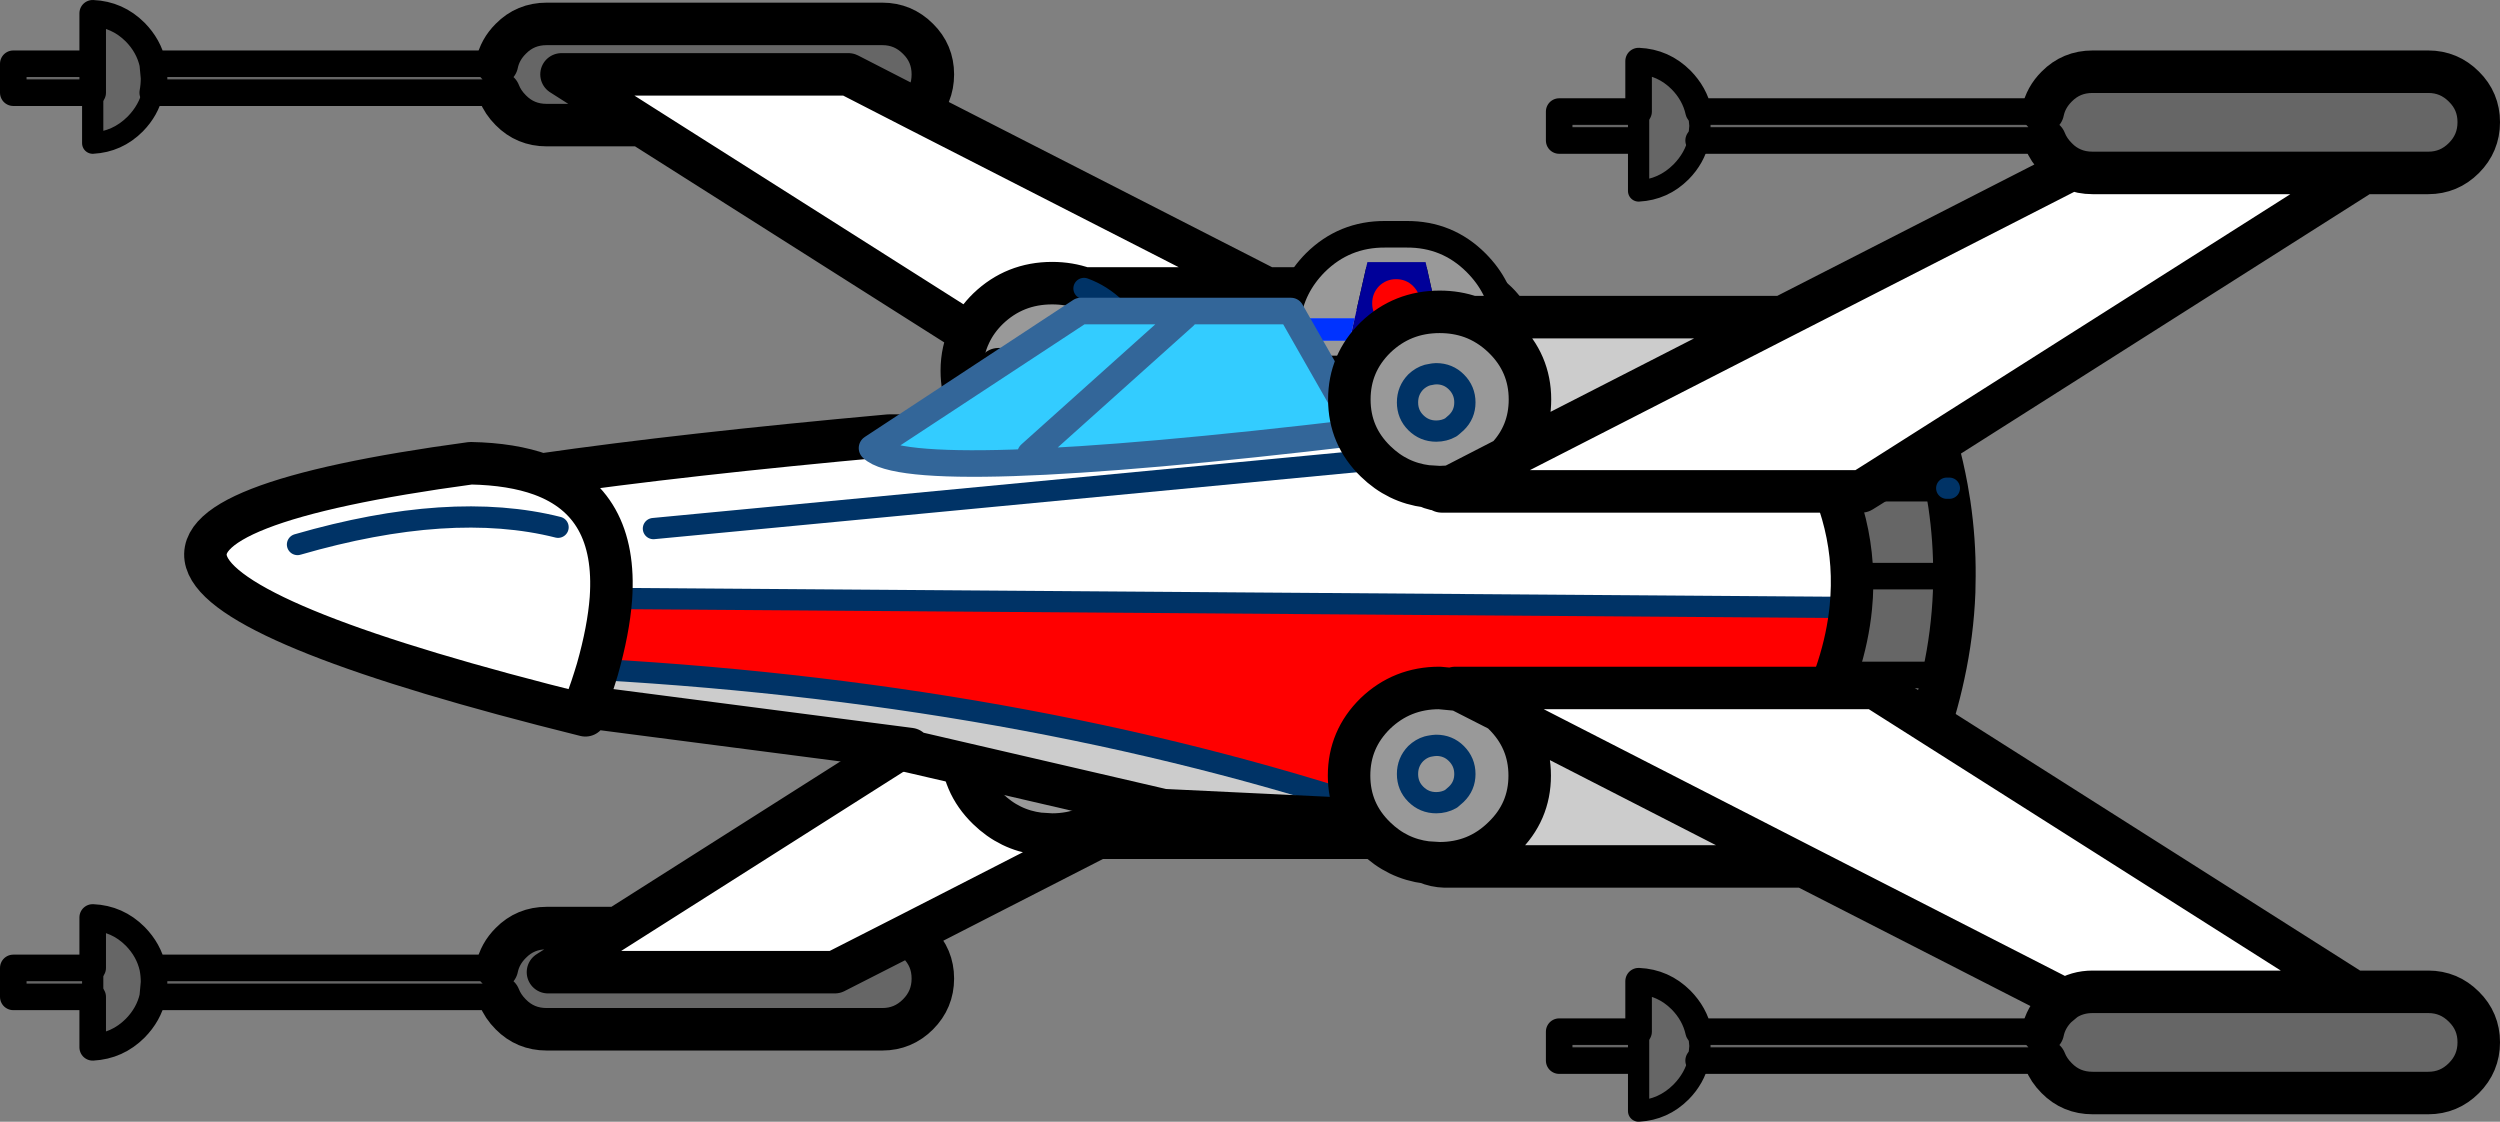
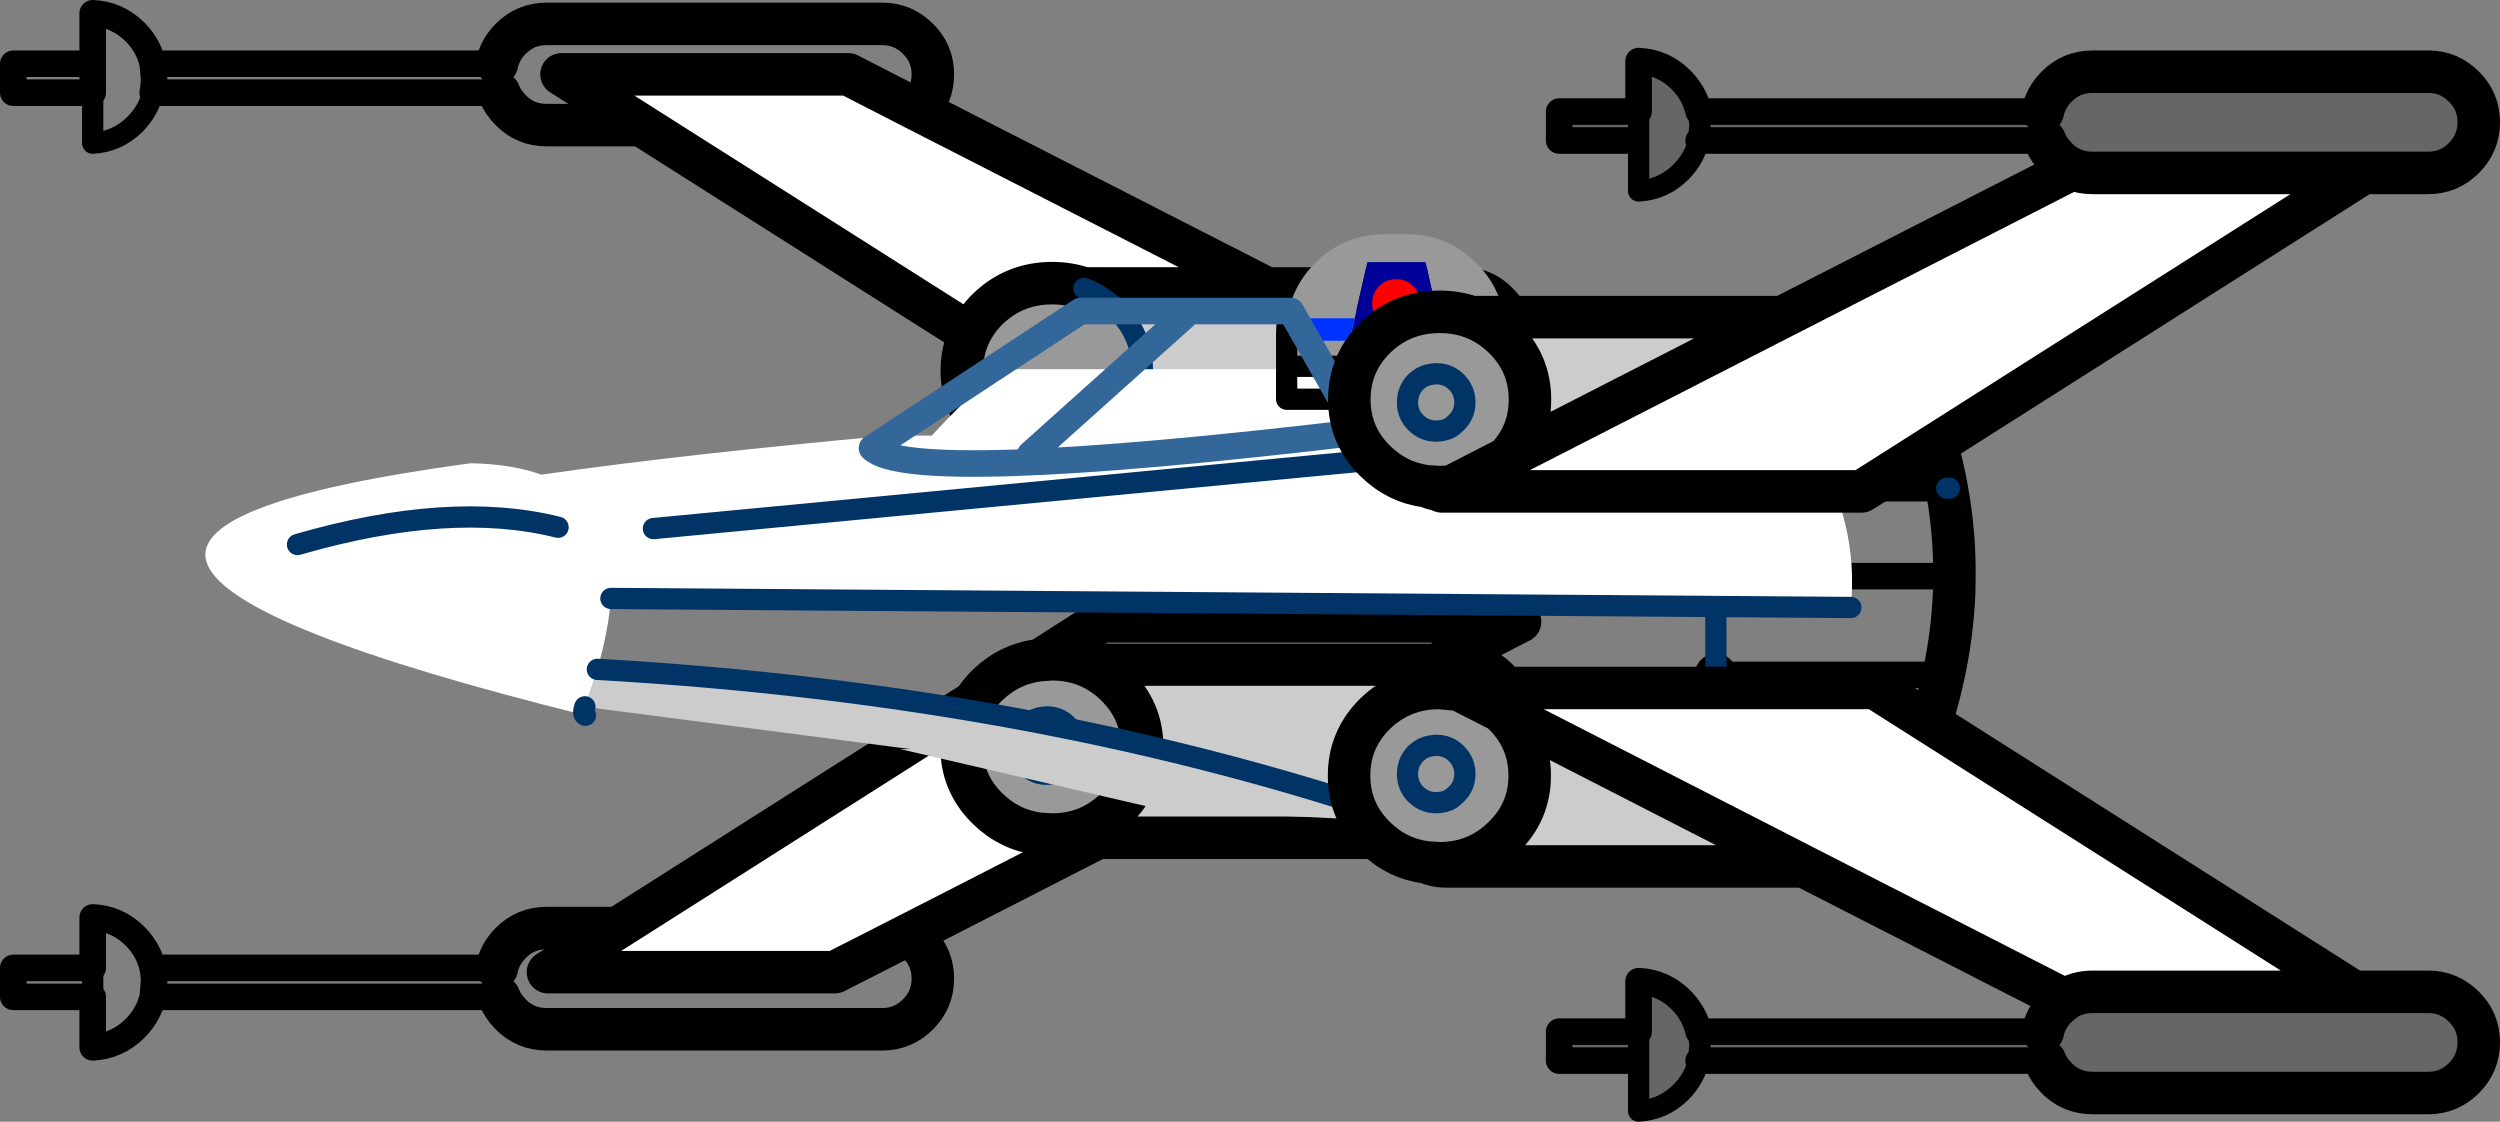
<svg xmlns="http://www.w3.org/2000/svg" height="211.15px" width="470.6px">
  <rect width="100%" height="100%" fill="#808080" stroke="none" />
  <g transform="matrix(1.0, 0.0, 0.0, 1.0, 225.05, 109.5)">
-     <path d="M-104.35 -85.95 L-122.15 -85.95 Q-126.15 -85.95 -128.9 -88.75 -130.4 -90.25 -131.1 -92.05 L-196.3 -92.05 Q-197.05 -88.75 -199.6 -86.15 -202.95 -82.8 -207.6 -82.55 L-207.6 -92.05 -208.95 -92.05 -222.55 -92.05 -222.55 -97.5 -208.95 -97.5 -207.6 -97.5 -207.6 -107.0 Q-202.95 -106.8 -199.6 -103.45 -197.05 -100.85 -196.3 -97.5 L-131.5 -97.5 Q-130.95 -100.15 -128.9 -102.2 -126.15 -105.0 -122.15 -105.0 L-58.95 -105.0 Q-55.05 -105.0 -52.25 -102.2 -49.45 -99.45 -49.45 -95.5 -49.45 -91.55 -52.2 -88.75 L-65.35 -95.5 -119.35 -95.5 -104.35 -85.95 M97.95 17.55 L97.95 -1.05 97.95 -17.6 97.95 -34.0 136.9 -34.0 Q139.9 -25.8 141.4 -17.6 L141.9 -14.6 Q142.9 -7.8 142.85 -1.05 L142.8 1.95 Q142.5 9.75 140.8 17.55 139.35 24.3 136.9 31.0 L97.95 31.0 97.95 17.55 140.8 17.55 97.95 17.55 M97.95 -17.6 L141.4 -17.6 97.95 -17.6 M97.95 -1.05 L142.85 -1.05 97.95 -1.05 M-54.15 66.5 Q-53.15 67.1 -52.25 68.0 -49.45 70.75 -49.45 74.7 -49.45 78.65 -52.25 81.45 -55.05 84.25 -58.95 84.25 L-122.15 84.25 Q-126.15 84.25 -128.9 81.45 -130.4 79.95 -131.1 78.15 L-196.3 78.15 Q-197.05 81.45 -199.6 84.05 -202.95 87.4 -207.6 87.65 L-207.6 78.15 -208.95 78.15 -222.55 78.15 -222.55 72.7 -208.95 72.7 -207.6 72.7 -207.6 63.2 Q-202.95 63.4 -199.6 66.75 -197.05 69.35 -196.3 72.7 L-131.5 72.7 Q-130.95 70.05 -128.9 68.0 -126.15 65.2 -122.15 65.2 L-108.8 65.2 -121.9 73.5 -67.9 73.5 -54.15 66.5 M-207.6 -97.5 L-207.6 -92.05 -207.6 -97.5 M-196.3 -92.05 Q-196.05 -93.4 -196.05 -94.8 L-196.3 -97.5 -196.05 -94.8 Q-196.05 -93.4 -196.3 -92.05 M-131.5 -97.5 L-131.7 -95.5 Q-131.7 -93.65 -131.1 -92.05 -131.7 -93.65 -131.7 -95.5 L-131.5 -97.5 M-207.6 78.15 L-207.6 72.7 -207.6 78.15 M-131.5 72.7 L-131.7 74.7 Q-131.7 76.55 -131.1 78.15 -131.7 76.55 -131.7 74.7 L-131.5 72.7 M-196.3 72.7 Q-196.05 74.0 -196.05 75.4 L-196.3 78.15 -196.05 75.4 Q-196.05 74.0 -196.3 72.7" fill="#666666" fill-rule="evenodd" stroke="none" />
    <path d="M13.45 -55.2 L50.5 -55.2 Q55.2 -55.2 58.45 -50.5 61.75 -45.7 61.8 -38.9 61.75 -34.6 60.45 -31.15 L59.7 -29.5 58.45 -27.4 Q55.2 -22.65 50.5 -22.6 L-25.95 -22.6 Q-27.8 -22.65 -29.4 -23.35 L-27.0 -23.2 Q-19.95 -23.2 -15.0 -28.05 L-13.65 -29.5 Q-10.0 -33.85 -10.0 -39.7 -10.0 -46.55 -15.0 -51.4 -17.7 -54.0 -21.0 -55.2 L13.45 -55.2 M45.3 15.6 L50.45 15.6 Q55.15 15.6 58.4 20.3 61.7 25.1 61.75 31.9 61.7 38.65 58.4 43.4 55.15 48.15 50.45 48.2 L-18.4 48.2 -26.0 48.2 Q-27.85 48.15 -29.45 47.45 L-27.05 47.6 Q-20.0 47.6 -15.05 42.75 -10.05 37.95 -10.05 31.1 -10.05 24.25 -15.05 19.4 -17.75 16.8 -21.05 15.6 L45.3 15.6" fill="#cccccc" fill-rule="evenodd" stroke="none" />
    <path d="M60.45 -31.15 L63.65 -29.5 59.7 -29.5 60.45 -31.15 M-42.45 -46.7 L-104.35 -85.95 -119.35 -95.5 -65.35 -95.5 -52.2 -88.75 13.45 -55.2 -21.0 -55.2 Q-23.8 -56.2 -27.0 -56.2 -34.05 -56.2 -39.05 -51.4 -41.25 -49.25 -42.45 -46.7 M-18.4 48.2 L-54.15 66.5 -67.9 73.5 -121.9 73.5 -108.8 65.2 -41.7 22.6 Q-44.05 26.4 -44.05 31.1 -44.05 37.95 -39.1 42.75 -35.0 46.75 -29.45 47.45 -27.85 48.15 -26.0 48.2 L-18.4 48.2 M-29.25 14.75 L-17.9 7.5 61.1 7.5 45.3 15.6 -21.05 15.6 Q-23.85 14.6 -27.05 14.6 L-29.25 14.75" fill="#ffffff" fill-rule="evenodd" stroke="none" />
    <path d="M-29.4 -23.35 Q-34.95 -24.05 -39.05 -28.05 -44.0 -32.85 -44.0 -39.7 -44.0 -43.5 -42.45 -46.7 -41.25 -49.25 -39.05 -51.4 -34.05 -56.2 -27.0 -56.2 -23.8 -56.2 -21.0 -55.2 -17.7 -54.0 -15.0 -51.4 -10.0 -46.55 -10.0 -39.7 -10.0 -33.85 -13.65 -29.5 L-15.0 -28.05 Q-19.95 -23.2 -27.0 -23.2 L-29.4 -23.35 M-41.7 22.6 Q-40.65 20.9 -39.1 19.4 -34.9 15.4 -29.25 14.75 L-27.05 14.6 Q-23.85 14.6 -21.05 15.6 -17.75 16.8 -15.05 19.4 -10.05 24.25 -10.05 31.1 -10.05 37.95 -15.05 42.75 -20.0 47.6 -27.05 47.6 L-29.45 47.45 Q-35.0 46.75 -39.1 42.75 -44.05 37.95 -44.05 31.1 -44.05 26.4 -41.7 22.6 M-22.6 30.85 Q-22.6 28.6 -24.2 27.0 -25.75 25.45 -28.0 25.45 L-28.6 25.5 -29.2 25.6 -29.65 25.7 Q-30.85 26.05 -31.85 27.0 -33.4 28.6 -33.4 30.85 -33.4 33.1 -31.85 34.65 -30.25 36.25 -28.0 36.25 -26.5 36.25 -25.25 35.55 L-25.1 35.45 -25.0 35.35 -24.2 34.65 Q-22.6 33.1 -22.6 30.85 -22.6 33.1 -24.2 34.65 L-25.0 35.35 -25.1 35.45 -25.25 35.55 Q-26.5 36.25 -28.0 36.25 -30.25 36.25 -31.85 34.65 -33.4 33.1 -33.4 30.85 -33.4 28.6 -31.85 27.0 -30.85 26.05 -29.65 25.7 L-29.2 25.6 -28.6 25.5 -28.0 25.45 Q-25.75 25.45 -24.2 27.0 -22.6 28.6 -22.6 30.85" fill="#999999" fill-rule="evenodd" stroke="none" />
    <path d="M-196.3 -92.05 Q-197.05 -88.75 -199.6 -86.15 -202.95 -82.8 -207.6 -82.55 L-207.6 -92.05 M-131.1 -92.05 Q-131.7 -93.65 -131.7 -95.5 L-131.5 -97.5 M-131.1 78.15 Q-131.7 76.55 -131.7 74.7 L-131.5 72.7 M-207.6 72.7 L-207.6 78.15" fill="none" stroke="#000000" stroke-linecap="round" stroke-linejoin="round" stroke-width="4.0" />
    <path d="M13.45 -55.2 L50.5 -55.2 Q55.2 -55.2 58.45 -50.5 61.75 -45.7 61.8 -38.9 61.75 -34.6 60.45 -31.15 L63.65 -29.5 59.7 -29.5 58.45 -27.4 Q55.2 -22.65 50.5 -22.6 L-25.95 -22.6 Q-27.8 -22.65 -29.4 -23.35 -34.95 -24.05 -39.05 -28.05 -44.0 -32.85 -44.0 -39.7 -44.0 -43.5 -42.45 -46.7 L-104.35 -85.95 -122.15 -85.95 Q-126.15 -85.95 -128.9 -88.75 -130.4 -90.25 -131.1 -92.05 M-131.5 -97.5 Q-130.95 -100.15 -128.9 -102.2 -126.15 -105.0 -122.15 -105.0 L-58.95 -105.0 Q-55.05 -105.0 -52.25 -102.2 -49.45 -99.45 -49.45 -95.5 -49.45 -91.55 -52.2 -88.75 L13.45 -55.2 -21.0 -55.2 Q-23.8 -56.2 -27.0 -56.2 -34.05 -56.2 -39.05 -51.4 -41.25 -49.25 -42.45 -46.7 M60.45 -31.15 L59.7 -29.5 M97.95 -17.6 L97.95 -34.0 136.9 -34.0 Q139.9 -25.8 141.4 -17.6 L141.9 -14.6 Q142.9 -7.8 142.85 -1.05 L142.8 1.95 Q142.5 9.75 140.8 17.55 139.35 24.3 136.9 31.0 L97.95 31.0 97.95 17.55 M45.3 15.6 L50.45 15.6 Q55.15 15.6 58.4 20.3 61.7 25.1 61.75 31.9 61.7 38.65 58.4 43.4 55.15 48.15 50.45 48.2 L-18.4 48.2 -54.15 66.5 Q-53.15 67.1 -52.25 68.0 -49.45 70.75 -49.45 74.7 -49.45 78.65 -52.25 81.45 -55.05 84.25 -58.95 84.25 L-122.15 84.25 Q-126.15 84.25 -128.9 81.45 -130.4 79.95 -131.1 78.15 M-131.5 72.7 Q-130.95 70.05 -128.9 68.0 -126.15 65.2 -122.15 65.2 L-108.8 65.2 -41.7 22.6 Q-40.65 20.9 -39.1 19.4 -34.9 15.4 -29.25 14.75 L-17.9 7.5 61.1 7.5 45.3 15.6 -21.05 15.6 Q-17.75 16.8 -15.05 19.4 -10.05 24.25 -10.05 31.1 -10.05 37.95 -15.05 42.75 -20.0 47.6 -27.05 47.6 L-29.45 47.45 Q-27.85 48.15 -26.0 48.2 L-18.4 48.2 M-104.35 -85.95 L-119.35 -95.5 -65.35 -95.5 -52.2 -88.75 M-29.25 14.75 L-27.05 14.6 Q-23.85 14.6 -21.05 15.6 M-29.45 47.45 Q-35.0 46.75 -39.1 42.75 -44.05 37.95 -44.05 31.1 -44.05 26.4 -41.7 22.6 M-108.8 65.2 L-121.9 73.5 -67.9 73.5 -54.15 66.5" fill="none" stroke="#000000" stroke-linecap="round" stroke-linejoin="round" stroke-width="8.0" />
    <path d="M-131.1 -92.05 L-196.3 -92.05 Q-196.05 -93.4 -196.05 -94.8 L-196.3 -97.5 -131.5 -97.5 M-208.95 -92.05 L-222.55 -92.05 -222.55 -97.5 -208.95 -97.5 M-207.6 -97.5 L-207.6 -107.0 Q-202.95 -106.8 -199.6 -103.45 -197.05 -100.85 -196.3 -97.5 M97.95 17.55 L140.8 17.55 M142.85 -1.05 L97.95 -1.05 M141.4 -17.6 L97.95 -17.6 M-131.1 78.15 L-196.3 78.15 Q-197.05 81.45 -199.6 84.05 -202.95 87.4 -207.6 87.65 L-207.6 78.15 M-208.95 78.15 L-222.55 78.15 -222.55 72.7 -208.95 72.7 M-207.6 72.7 L-207.6 63.2 Q-202.95 63.4 -199.6 66.75 -197.05 69.35 -196.3 72.7 L-131.5 72.7 M-207.6 -92.05 L-207.6 -97.5 M-196.3 78.15 L-196.05 75.4 Q-196.05 74.0 -196.3 72.7" fill="none" stroke="#000000" stroke-linecap="round" stroke-linejoin="round" stroke-width="5.0" />
    <path d="M-21.0 -55.2 Q-17.7 -54.0 -15.0 -51.4 -10.0 -46.55 -10.0 -39.7 -10.0 -33.85 -13.65 -29.5 L-15.0 -28.05 Q-19.95 -23.2 -27.0 -23.2 L-29.4 -23.35 M97.95 17.55 L97.95 -1.05 97.95 -17.6 M141.4 -17.6 L141.9 -17.6 M-22.6 30.85 Q-22.6 33.1 -24.2 34.65 L-25.0 35.35 -25.1 35.45 -25.25 35.55 Q-26.5 36.25 -28.0 36.25 -30.25 36.25 -31.85 34.65 -33.4 33.1 -33.4 30.85 -33.4 28.6 -31.85 27.0 -30.85 26.05 -29.65 25.7 L-29.2 25.6 -28.6 25.5 -28.0 25.45 Q-25.75 25.45 -24.2 27.0 -22.6 28.6 -22.6 30.85" fill="none" stroke="#003366" stroke-linecap="round" stroke-linejoin="round" stroke-width="4.0" />
    <path d="M17.15 -40.55 L58.3 -40.55 58.3 -37.8 58.3 -36.0 58.3 -34.35 17.15 -34.35 17.15 -40.0 17.15 -34.35 58.3 -34.35 58.3 -36.0 58.3 -37.8 59.35 -36.0 105.9 -36.0 Q110.05 -36.0 112.95 -33.1 115.9 -30.15 115.9 -26.0 124.95 -11.25 123.35 4.85 L-110.05 3.15 Q-108.8 -14.9 -123.15 -20.15 -108.8 -14.9 -110.05 3.15 -110.5 9.1 -112.6 16.5 -113.6 19.85 -114.95 23.55 -115.45 24.9 -114.85 25.15 -246.15 -7.45 -136.45 -22.3 -128.65 -22.15 -123.15 -20.15 -96.4 -24.0 -57.75 -27.5 L-49.65 -27.5 Q-44.15 -33.5 -37.1 -40.0 L17.15 -40.0 17.15 -40.55 M58.3 -36.0 L59.35 -36.0 58.3 -36.0 M-169.05 -7.0 Q-140.2 -15.35 -120.0 -10.25 -140.2 -15.35 -169.05 -7.0 M44.9 -24.0 L-102.05 -10.0 44.9 -24.0" fill="#ffffff" fill-rule="evenodd" stroke="none" />
    <path d="M40.9 45.25 L-6.1 43.0 -55.65 31.5 -53.75 31.5 -114.95 23.55 Q-113.6 19.85 -112.6 16.5 -28.4 21.25 40.9 45.25" fill="#cccccc" fill-rule="evenodd" stroke="none" />
-     <path d="M-110.05 3.15 L123.35 4.85 Q122.25 16.1 115.9 28.0 115.9 32.15 112.95 35.05 110.05 38.0 105.9 38.0 L61.6 38.0 Q59.45 42.0 56.9 46.0 L40.9 45.25 Q-28.4 21.25 -112.6 16.5 -110.5 9.1 -110.05 3.15" fill="#ff0000" fill-rule="evenodd" stroke="none" />
    <path d="M58.1 -49.6 L45.65 -49.6 43.3 -60.15 32.35 -60.15 29.95 -49.6 17.3 -49.6 Q18.1 -55.55 22.55 -60.05 28.0 -65.45 35.7 -65.4 L39.7 -65.4 Q47.4 -65.45 52.8 -60.05 57.3 -55.55 58.1 -49.6 M46.6 -45.35 L58.3 -45.35 58.3 -40.55 17.15 -40.55 17.15 -45.35 28.7 -45.35 28.7 -44.15 46.6 -44.15 46.8 -44.3 46.6 -45.35" fill="#999999" fill-rule="evenodd" stroke="none" />
    <path d="M45.65 -49.6 L58.1 -49.6 58.3 -46.85 58.3 -45.35 46.6 -45.35 45.65 -49.6 M17.3 -49.6 L29.95 -49.6 29.0 -45.35 28.7 -45.35 17.15 -45.35 17.15 -46.85 17.3 -49.6" fill="#0033ff" fill-rule="evenodd" stroke="none" />
    <path d="M29.95 -49.6 L32.35 -60.15 43.3 -60.15 45.65 -49.6 46.6 -45.35 46.8 -44.3 46.6 -44.3 46.6 -44.15 28.7 -44.15 29.0 -45.35 29.95 -49.6" fill="#000099" fill-rule="evenodd" stroke="none" />
    <path d="M-110.05 3.15 L123.35 4.85 M59.35 -36.0 L58.3 -36.0 M-114.95 23.55 Q-115.45 24.9 -114.85 25.15 M-120.0 -10.25 Q-140.2 -15.35 -169.05 -7.0 M-112.6 16.5 Q-28.4 21.25 40.9 45.25 M-102.05 -10.0 L44.9 -24.0" fill="none" stroke="#003366" stroke-linecap="round" stroke-linejoin="round" stroke-width="4.0" />
-     <path d="M17.15 -40.0 L-37.1 -40.0 Q-44.15 -33.5 -49.65 -27.5 L-57.75 -27.5 Q-96.4 -24.0 -123.15 -20.15 -108.8 -14.9 -110.05 3.15 -110.5 9.1 -112.6 16.5 -113.6 19.85 -114.95 23.55 L-53.75 31.5 -55.65 31.5 -6.1 43.0 40.9 45.25 56.9 46.0 Q59.45 42.0 61.6 38.0 L105.9 38.0 Q110.05 38.0 112.95 35.05 115.9 32.15 115.9 28.0 122.25 16.1 123.35 4.85 124.95 -11.25 115.9 -26.0 115.9 -30.15 112.95 -33.1 110.05 -36.0 105.9 -36.0 L59.35 -36.0 58.3 -37.8 M-114.85 25.15 Q-246.15 -7.45 -136.45 -22.3 -128.65 -22.15 -123.15 -20.15" fill="none" stroke="#000000" stroke-linecap="round" stroke-linejoin="round" stroke-width="8.0" />
-     <path d="M58.1 -49.6 Q57.3 -55.55 52.8 -60.05 47.4 -65.45 39.7 -65.4 L35.7 -65.4 Q28.0 -65.45 22.55 -60.05 18.1 -55.55 17.3 -49.6" fill="none" stroke="#000000" stroke-linecap="round" stroke-linejoin="round" stroke-width="5.0" />
    <path d="M58.3 -45.35 L58.3 -46.85 58.1 -49.6 M17.3 -49.6 L17.15 -46.85 17.15 -45.35 17.15 -40.55 58.3 -40.55 58.3 -45.35 M17.15 -40.0 L17.15 -34.35 58.3 -34.35 58.3 -36.0 58.3 -37.8 58.3 -40.55 M17.15 -40.55 L17.15 -40.0" fill="none" stroke="#000000" stroke-linecap="round" stroke-linejoin="round" stroke-width="4.0" />
    <path d="M37.75 -47.9 Q35.9 -47.9 34.55 -49.25 33.25 -50.55 33.25 -52.4 33.25 -54.3 34.55 -55.65 35.9 -56.95 37.75 -56.95 39.65 -56.95 40.95 -55.65 42.3 -54.3 42.3 -52.4 42.3 -50.55 40.95 -49.25 39.65 -47.9 37.75 -47.9" fill="#ff0000" fill-rule="evenodd" stroke="none" />
-     <path d="M30.95 -28.15 Q-53.7 -18.1 -60.9 -25.15 L-21.65 -50.95 17.95 -50.95 30.95 -28.15 M-2.1 -50.0 L-31.1 -24.0 -2.1 -50.0" fill="#33ccff" fill-rule="evenodd" stroke="none" />
    <path d="M30.95 -28.15 Q-53.7 -18.1 -60.9 -25.15 L-21.65 -50.95 17.95 -50.95 30.95 -28.15 M-31.1 -24.0 L-2.1 -50.0" fill="none" stroke="#336699" stroke-linecap="round" stroke-linejoin="round" stroke-width="5.0" />
    <path d="M51.95 -49.8 L110.45 -49.8 58.55 -23.25 Q62.95 -27.85 62.95 -34.3 62.95 -41.15 57.95 -46.0 55.25 -48.6 51.95 -49.8 M46.8 -17.2 Q45.05 -17.25 43.55 -17.95 L45.95 -17.8 48.15 -17.9 46.8 -17.2 M57.45 24.35 L114.55 53.6 46.95 53.6 Q45.1 53.55 43.5 52.85 L45.9 53.0 Q52.95 53.0 57.9 48.15 62.9 43.35 62.9 36.5 62.9 29.65 57.9 24.8 L57.45 24.35" fill="#cccccc" fill-rule="evenodd" stroke="none" />
    <path d="M43.55 -17.95 Q38.0 -18.65 33.9 -22.65 28.95 -27.45 28.95 -34.3 28.95 -41.15 33.9 -46.0 38.9 -50.8 45.95 -50.8 49.15 -50.8 51.95 -49.8 55.25 -48.6 57.95 -46.0 62.95 -41.15 62.95 -34.3 62.95 -27.85 58.55 -23.25 L48.15 -17.9 45.95 -17.8 43.55 -17.95 M44.7 -39.1 L43.65 -38.9 Q42.45 -38.55 41.45 -37.6 39.9 -36.0 39.9 -33.75 39.9 -31.5 41.45 -29.95 43.05 -28.35 45.3 -28.35 46.8 -28.35 48.05 -29.05 L48.3 -29.25 49.1 -29.95 Q50.7 -31.5 50.7 -33.75 50.7 -36.0 49.1 -37.6 47.55 -39.15 45.3 -39.15 L44.7 -39.1 45.3 -39.15 Q47.55 -39.15 49.1 -37.6 50.7 -36.0 50.7 -33.75 50.7 -31.5 49.1 -29.95 L48.3 -29.25 48.05 -29.05 Q46.8 -28.35 45.3 -28.35 43.05 -28.35 41.45 -29.95 39.9 -31.5 39.9 -33.75 39.9 -36.0 41.45 -37.6 42.45 -38.55 43.65 -38.9 L44.7 -39.1 M49.6 20.35 L57.45 24.35 57.9 24.8 Q62.9 29.65 62.9 36.5 62.9 43.35 57.9 48.15 52.95 53.0 45.9 53.0 L43.5 52.85 Q37.95 52.15 33.85 48.15 28.9 43.35 28.9 36.5 28.9 29.65 33.85 24.8 38.85 20.0 45.9 20.0 L49.6 20.35 M44.7 30.85 L44.1 30.95 43.65 31.05 Q42.45 31.4 41.45 32.35 39.9 33.95 39.9 36.2 39.9 38.45 41.45 40.0 43.05 41.6 45.3 41.6 46.8 41.6 48.05 40.9 L48.2 40.8 48.3 40.7 49.1 40.0 Q50.7 38.45 50.7 36.2 50.7 33.95 49.1 32.35 47.55 30.8 45.3 30.8 L44.7 30.85 45.3 30.8 Q47.55 30.8 49.1 32.35 50.7 33.95 50.7 36.2 50.7 38.45 49.1 40.0 L48.3 40.7 48.2 40.8 48.05 40.9 Q46.8 41.6 45.3 41.6 43.05 41.6 41.45 40.0 39.9 38.45 39.9 36.2 39.9 33.95 41.45 32.35 42.45 31.4 43.65 31.05 L44.1 30.95 44.7 30.85" fill="#999999" fill-rule="evenodd" stroke="none" />
    <path d="M165.05 -77.7 Q163.4 -78.4 162.1 -79.75 160.6 -81.25 159.9 -83.05 L94.7 -83.05 Q93.95 -79.75 91.4 -77.15 88.05 -73.8 83.4 -73.55 L83.4 -83.05 82.05 -83.05 68.45 -83.05 68.45 -88.5 82.05 -88.5 83.4 -88.5 83.4 -98.0 Q88.05 -97.8 91.4 -94.45 93.95 -91.85 94.7 -88.5 L159.5 -88.5 Q160.05 -91.15 162.1 -93.2 164.85 -96.0 168.85 -96.0 L232.05 -96.0 Q235.95 -96.0 238.75 -93.2 241.55 -90.45 241.55 -86.5 241.55 -82.55 238.75 -79.75 235.95 -76.95 232.05 -76.95 L219.85 -76.95 168.85 -76.95 Q166.75 -76.95 165.05 -77.7 M83.4 -83.05 L83.4 -88.5 83.4 -83.05 M94.7 -83.05 L94.95 -85.8 94.7 -88.5 94.95 -85.8 94.7 -83.05 M159.5 -88.5 L159.3 -86.5 Q159.3 -84.65 159.9 -83.05 159.3 -84.65 159.3 -86.5 L159.5 -88.5 M163.65 78.7 Q165.95 77.2 168.85 77.2 L218.05 77.2 232.05 77.2 Q235.95 77.2 238.75 80.0 241.55 82.75 241.55 86.7 241.55 90.65 238.75 93.45 235.95 96.25 232.05 96.25 L168.85 96.25 Q164.85 96.25 162.1 93.45 160.6 91.95 159.9 90.15 159.3 88.55 159.3 86.7 L159.5 84.7 159.3 86.7 Q159.3 88.55 159.9 90.15 L94.7 90.15 Q93.95 93.45 91.4 96.05 88.05 99.4 83.4 99.65 L83.4 90.15 83.4 84.7 83.4 90.15 82.05 90.15 68.45 90.15 68.45 84.7 82.05 84.7 83.4 84.7 83.4 75.2 Q88.05 75.4 91.4 78.75 93.95 81.35 94.7 84.7 L159.5 84.7 Q160.05 82.05 162.1 80.0 L163.65 78.7 M94.7 84.7 L94.95 87.4 94.7 90.15 94.95 87.4 94.7 84.7" fill="#666666" fill-rule="evenodd" stroke="none" />
    <path d="M110.45 -49.8 L165.05 -77.7 Q166.75 -76.95 168.85 -76.95 L219.85 -76.95 129.1 -19.35 126.8 -17.9 125.35 -17.0 46.35 -17.0 46.8 -17.2 48.15 -17.9 58.55 -23.25 110.45 -49.8 M218.05 77.2 L168.85 77.2 Q165.95 77.2 163.65 78.7 L114.55 53.6 57.45 24.35 49.6 20.35 48.9 20.0 127.9 20.0 218.05 77.2" fill="#ffffff" fill-rule="evenodd" stroke="none" />
    <path d="M43.55 -17.95 Q38.0 -18.65 33.9 -22.65 28.95 -27.45 28.95 -34.3 28.95 -41.15 33.9 -46.0 38.9 -50.8 45.95 -50.8 49.15 -50.8 51.95 -49.8 L110.45 -49.8 165.05 -77.7 Q163.4 -78.4 162.1 -79.75 160.6 -81.25 159.9 -83.05 M159.5 -88.5 Q160.05 -91.15 162.1 -93.2 164.85 -96.0 168.85 -96.0 L232.05 -96.0 Q235.95 -96.0 238.75 -93.2 241.55 -90.45 241.55 -86.5 241.55 -82.55 238.75 -79.75 235.95 -76.95 232.05 -76.95 L219.85 -76.95 129.1 -19.35 126.8 -17.9 125.35 -17.0 46.35 -17.0 46.8 -17.2 Q45.05 -17.25 43.55 -17.95 L45.95 -17.8 48.15 -17.9 58.55 -23.25 Q62.95 -27.85 62.95 -34.3 62.95 -41.15 57.95 -46.0 55.25 -48.6 51.95 -49.8 M46.8 -17.2 L48.15 -17.9 M58.55 -23.25 L110.45 -49.8 M219.85 -76.95 L168.85 -76.95 Q166.75 -76.95 165.05 -77.7 M163.65 78.7 Q165.95 77.2 168.85 77.2 L218.05 77.2 127.9 20.0 48.9 20.0 49.6 20.35 57.45 24.35 114.55 53.6 163.65 78.7 162.1 80.0 Q160.05 82.05 159.5 84.7 M159.9 90.15 Q160.6 91.95 162.1 93.45 164.85 96.25 168.85 96.25 L232.05 96.25 Q235.95 96.25 238.75 93.45 241.55 90.65 241.55 86.7 241.55 82.75 238.75 80.0 235.95 77.2 232.05 77.2 L218.05 77.2 M43.5 52.85 Q37.95 52.15 33.85 48.15 28.9 43.35 28.9 36.5 28.9 29.65 33.85 24.8 38.85 20.0 45.9 20.0 L49.6 20.35 M43.5 52.85 L45.9 53.0 Q52.95 53.0 57.9 48.15 62.9 43.35 62.9 36.5 62.9 29.65 57.9 24.8 L57.45 24.35 M114.55 53.6 L46.95 53.6 Q45.1 53.55 43.5 52.85" fill="none" stroke="#000000" stroke-linecap="round" stroke-linejoin="round" stroke-width="8.0" />
    <path d="M159.9 -83.05 L94.7 -83.05 M82.05 -83.05 L68.45 -83.05 68.45 -88.5 82.05 -88.5 M83.4 -88.5 L83.4 -98.0 Q88.05 -97.8 91.4 -94.45 93.95 -91.85 94.7 -88.5 L159.5 -88.5 M83.4 84.7 L83.4 75.2 Q88.05 75.4 91.4 78.75 93.95 81.35 94.7 84.7 L159.5 84.7 M82.05 90.15 L68.45 90.15 68.45 84.7 82.05 84.7 M159.9 90.15 L94.7 90.15" fill="none" stroke="#000000" stroke-linecap="round" stroke-linejoin="round" stroke-width="5.0" />
    <path d="M44.7 -39.1 L45.3 -39.15 Q47.55 -39.15 49.1 -37.6 50.7 -36.0 50.7 -33.75 50.7 -31.5 49.1 -29.95 L48.3 -29.25 48.05 -29.05 Q46.8 -28.35 45.3 -28.35 43.05 -28.35 41.45 -29.95 39.9 -31.5 39.9 -33.75 39.9 -36.0 41.45 -37.6 42.45 -38.55 43.65 -38.9 L44.7 -39.1 M44.7 30.85 L45.3 30.8 Q47.55 30.8 49.1 32.35 50.7 33.95 50.7 36.2 50.7 38.45 49.1 40.0 L48.3 40.7 48.2 40.8 48.05 40.9 Q46.8 41.6 45.3 41.6 43.05 41.6 41.45 40.0 39.9 38.45 39.9 36.2 39.9 33.95 41.45 32.35 42.45 31.4 43.65 31.05 L44.1 30.95 44.7 30.85" fill="none" stroke="#003366" stroke-linecap="round" stroke-linejoin="round" stroke-width="4.0" />
    <path d="M94.7 -83.05 Q93.95 -79.75 91.4 -77.15 88.05 -73.8 83.4 -73.55 L83.4 -83.05 83.4 -88.5 M159.9 -83.05 Q159.3 -84.65 159.3 -86.5 L159.5 -88.5 M94.7 -88.5 L94.95 -85.8 94.7 -83.05 M159.5 84.7 L159.3 86.7 Q159.3 88.55 159.9 90.15 M83.4 84.7 L83.4 90.15 83.4 99.65 Q88.05 99.4 91.4 96.05 93.95 93.45 94.7 90.15 L94.95 87.4 94.7 84.7" fill="none" stroke="#000000" stroke-linecap="round" stroke-linejoin="round" stroke-width="4.0" />
  </g>
</svg>